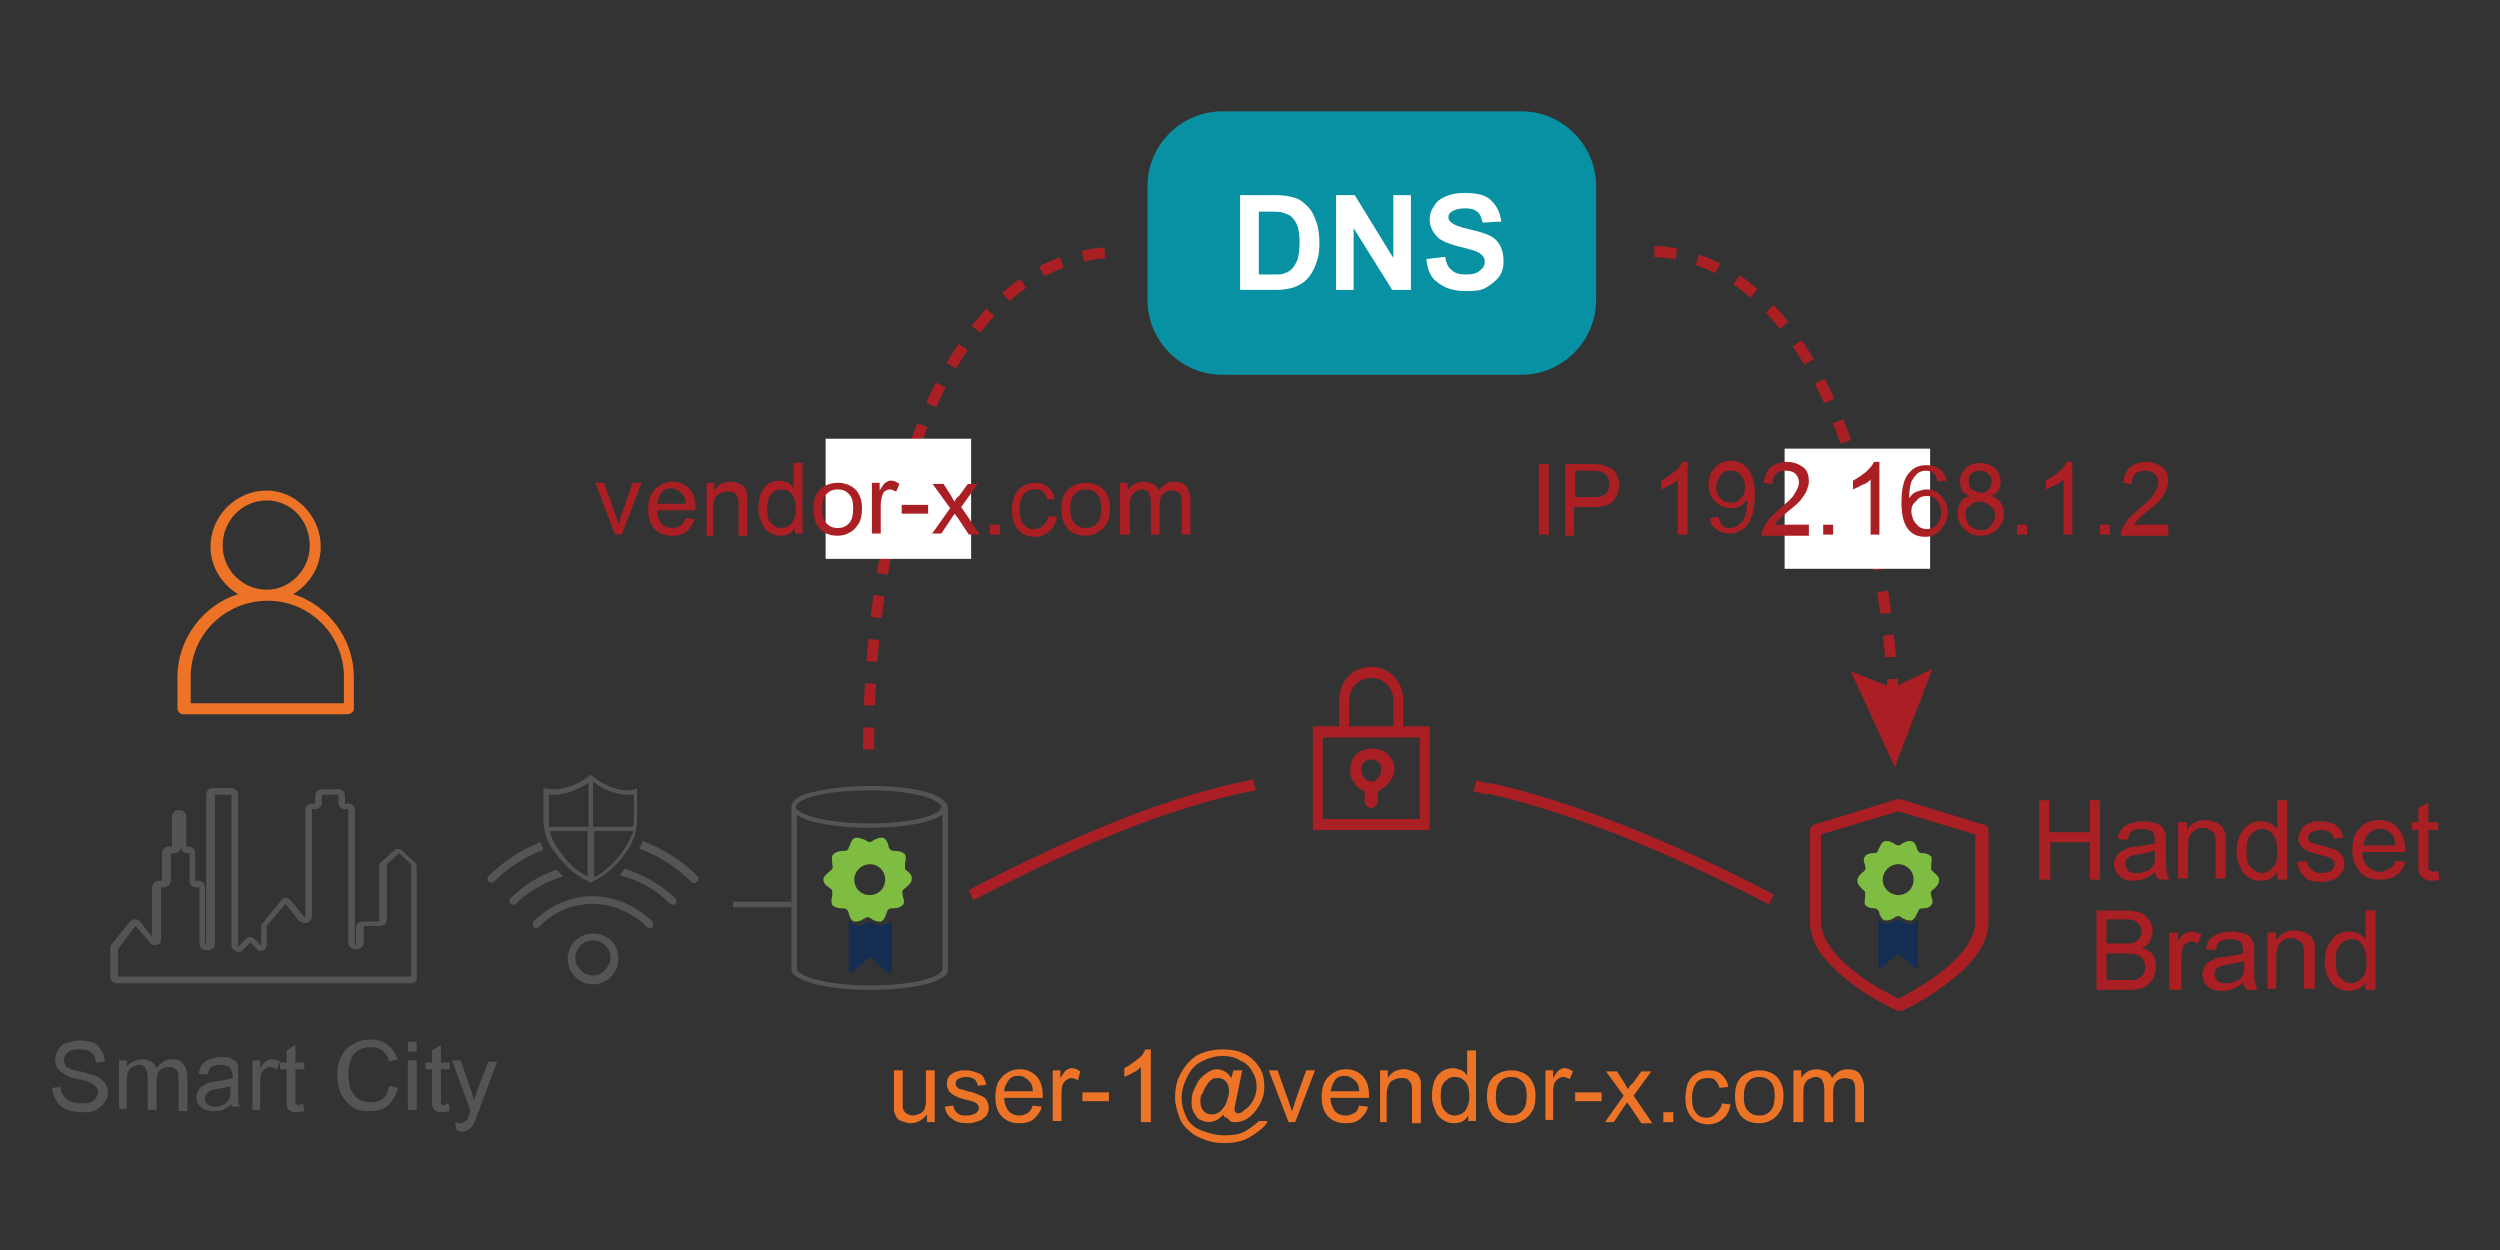
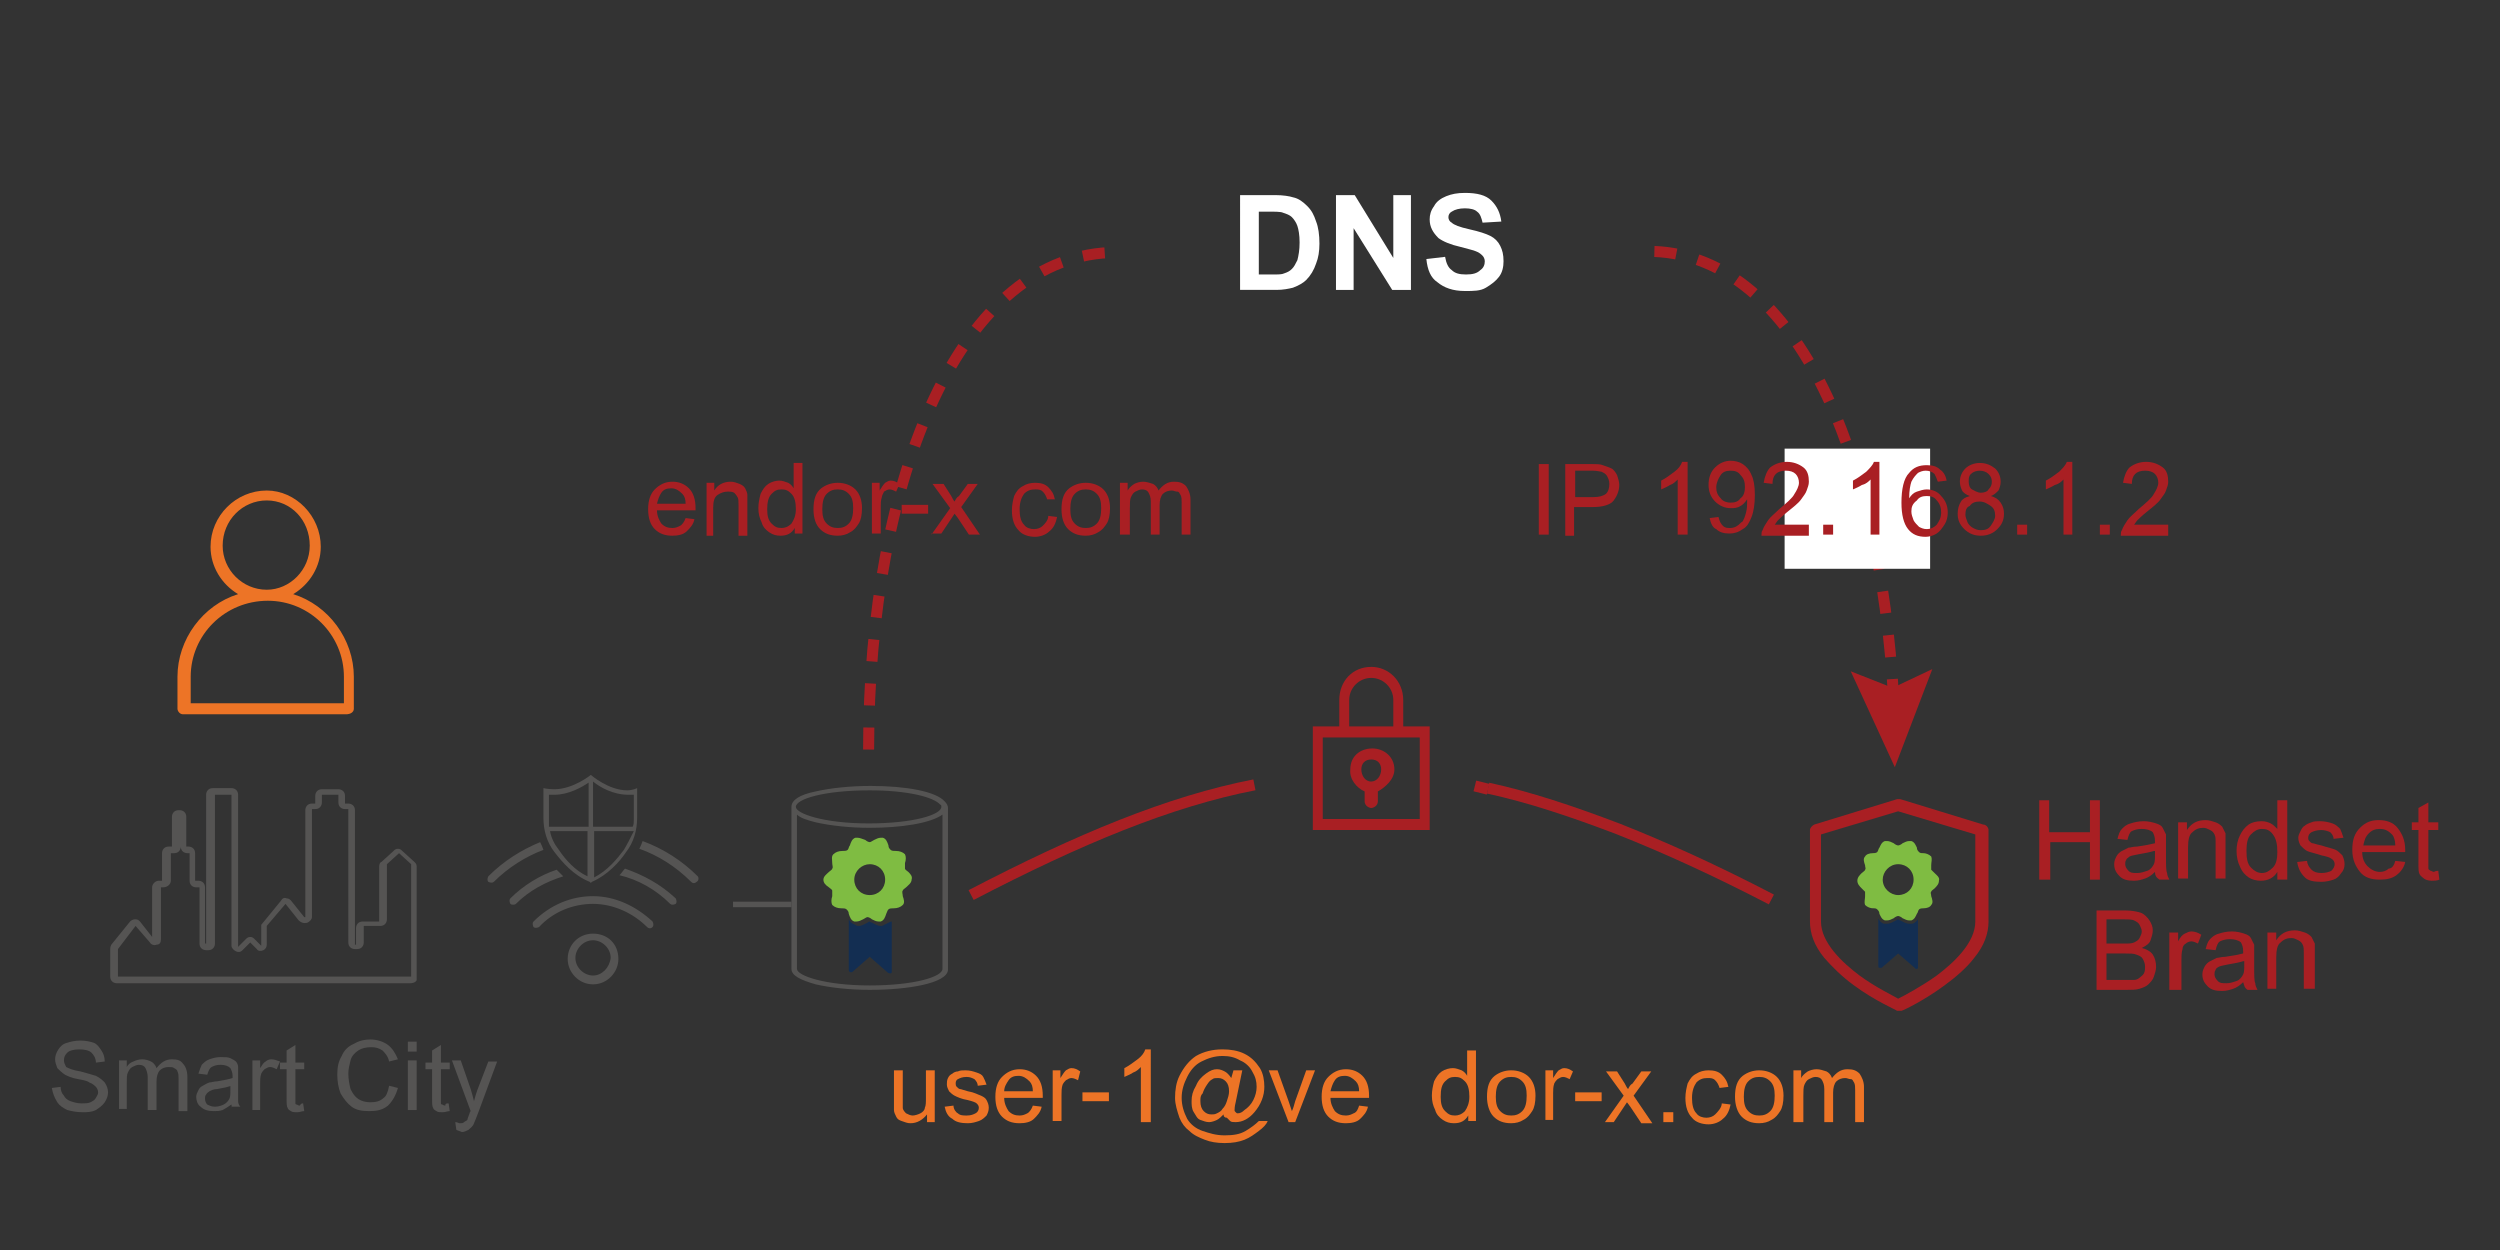
<svg xmlns="http://www.w3.org/2000/svg" version="1.1" id="Layer_1" x="0px" y="0px" viewBox="0 0 226.8 113.4" style="enable-background:new 0 0 226.8 113.4;" xml:space="preserve">
  <rect x="0" y="0" width="226.8" height="113.4" fill="#333333" stroke="none" />
  <style type="text/css">
	.st0{fill:#A91F23;}
	.st1{fill:#7FBC42;}
	.st2{fill:#132E52;}
	.st3{fill:#555453;}
	.st4{fill:none;stroke:#A91F23;stroke-miterlimit:10;}
	.st5{enable-background:new    ;}
	.st6{fill:#ED7426;}
	.st7{fill:#0791A3;}
	.st8{fill:#FFFFFF;}
	.st9{fill:none;stroke:#A91F23;stroke-miterlimit:10;stroke-dasharray:2,2;}
	.st10{fill-rule:evenodd;clip-rule:evenodd;fill:#A91F23;}
	.st11{fill-rule:evenodd;clip-rule:evenodd;fill:#ED7426;}
	.st12{fill-rule:evenodd;clip-rule:evenodd;fill:#555453;}
</style>
  <g>
    <g>
      <g>
        <g>
          <g>
            <path class="st0" d="M179.2,83.6c0,1.9-1.9,3.7-3.5,4.9c-1.4,1-2.9,1.8-3.5,2.1c-0.5-0.3-2-1-3.5-2.1c-1.6-1.2-3.5-3-3.5-4.9       v-7.9l7-2.1l7,2.1L179.2,83.6L179.2,83.6z M179.9,74.8l-7.5-2.3c-0.1,0-0.2,0-0.3,0l-7.5,2.3c-0.2,0.1-0.4,0.3-0.4,0.5v8.3       c0,1.1,0.4,2.2,1.3,3.3c0.7,0.8,1.6,1.7,2.7,2.5c1.9,1.4,3.8,2.2,3.9,2.3c0.1,0,0.1,0,0.2,0c0.1,0,0.2,0,0.2,0       c0.1,0,2-0.9,3.9-2.3c1.1-0.8,2.1-1.7,2.7-2.5c0.9-1.1,1.3-2.2,1.3-3.3v-8.3C180.4,75.1,180.2,74.8,179.9,74.8z" />
          </g>
        </g>
      </g>
    </g>
    <g>
      <g>
        <g>
          <g>
            <path class="st1" d="M175.5,79.2c-0.1-0.1-0.2-0.2-0.3-0.3c0-0.1,0-0.3,0-0.4c0-0.3,0.1-0.5,0-0.8c-0.2-0.2-0.5-0.3-0.7-0.3       c-0.2,0-0.3,0-0.4-0.1c-0.1-0.1-0.2-0.2-0.2-0.4c-0.1-0.2-0.2-0.5-0.5-0.6c0,0-0.1,0-0.2,0c-0.2,0-0.4,0.1-0.6,0.2       c-0.1,0.1-0.3,0.2-0.4,0.2s-0.3-0.1-0.4-0.2c-0.2-0.1-0.4-0.2-0.6-0.2c0,0-0.1,0-0.2,0c-0.3,0.1-0.4,0.4-0.5,0.6       c-0.1,0.1-0.1,0.3-0.2,0.4c-0.1,0.1-0.3,0.1-0.4,0.1c-0.3,0-0.6,0.1-0.7,0.3c-0.2,0.2-0.1,0.5,0,0.8c0,0.2,0.1,0.3,0,0.4       c0,0.1-0.2,0.2-0.3,0.3c-0.2,0.2-0.4,0.4-0.4,0.7s0.2,0.5,0.4,0.7c0.1,0.1,0.2,0.2,0.3,0.3c0,0.1,0,0.3,0,0.4       c0,0.3-0.1,0.5,0,0.8c0.2,0.2,0.5,0.3,0.7,0.3c0.2,0,0.3,0,0.4,0.1c0.1,0.1,0.2,0.2,0.2,0.4c0.1,0.2,0.2,0.5,0.5,0.6       c0,0,0.1,0,0.2,0c0.2,0,0.4-0.1,0.6-0.2c0.1-0.1,0.3-0.2,0.4-0.2c0.1,0,0.3,0.1,0.4,0.2c0.2,0.1,0.4,0.2,0.6,0.2       c0,0,0.1,0,0.2,0c0.3-0.1,0.4-0.4,0.5-0.6c0.1-0.1,0.1-0.3,0.2-0.4c0.1-0.1,0.3-0.1,0.4-0.1c0.3,0,0.6-0.1,0.7-0.3       c0.2-0.2,0.1-0.5,0-0.8c0-0.2-0.1-0.3,0-0.4c0-0.1,0.2-0.2,0.3-0.3c0.2-0.2,0.4-0.4,0.4-0.7C176,79.6,175.7,79.4,175.5,79.2z        M172.2,81.2c-0.7,0-1.4-0.6-1.4-1.4c0-0.7,0.6-1.4,1.4-1.4s1.4,0.6,1.4,1.4C173.6,80.6,173,81.2,172.2,81.2z" />
          </g>
          <g>
            <path class="st2" d="M173.5,83.8c-0.1,0-0.2,0-0.3,0c-0.3,0-0.6-0.2-0.8-0.3c-0.1,0-0.2-0.1-0.2-0.1c-0.1,0-0.1,0.1-0.2,0.1       c-0.2,0.1-0.5,0.3-0.8,0.3c-0.1,0-0.2,0-0.3,0c-0.3-0.1-0.4-0.3-0.5-0.5v4.3c0,0.1,0,0.2,0.1,0.2c0.1,0,0.2,0,0.2,0l1.5-1.3       l1.5,1.3c0,0,0.1,0.1,0.1,0.1c0,0,0.1,0,0.1,0c0.1,0,0.1-0.1,0.1-0.2v-4.3C173.9,83.5,173.8,83.7,173.5,83.8z" />
          </g>
        </g>
      </g>
    </g>
  </g>
  <g>
    <g>
      <path class="st3" d="M78.9,89.8c-1.8,0-3.6-0.2-4.9-0.5c-1.4-0.4-2.2-0.8-2.2-1.4V73.2c0-0.6,0.7-1.1,2.2-1.4    c1.3-0.3,3.1-0.5,5-0.5c3.2,0,5.9,0.5,6.7,1.4c0.2,0.2,0.3,0.4,0.3,0.6v14.7C85.9,89.2,82.4,89.8,78.9,89.8z M72.3,73.9v14    c0,0.6,2.5,1.5,6.6,1.5c4.1,0,6.6-0.8,6.6-1.5v-14c-1.1,0.8-3.8,1.2-6.6,1.2c-1.8,0-3.6-0.2-4.9-0.5    C73.2,74.4,72.6,74.2,72.3,73.9z M78.9,71.7C78.9,71.7,78.9,71.7,78.9,71.7c-4.2,0-6.7,0.8-6.7,1.5c0,0.6,2.5,1.5,6.6,1.5    c4.1,0,6.6-0.8,6.6-1.5c0-0.1,0-0.2-0.1-0.2C84.7,72.3,82.3,71.7,78.9,71.7z" />
    </g>
    <g>
      <g>
        <g>
          <g>
            <path class="st1" d="M82.4,79.1c-0.1-0.1-0.3-0.2-0.3-0.3c0-0.1,0-0.3,0-0.5c0.1-0.3,0.1-0.6,0-0.8c-0.2-0.2-0.5-0.3-0.8-0.3       c-0.2,0-0.4,0-0.5-0.1c-0.1-0.1-0.2-0.2-0.2-0.4c-0.1-0.3-0.2-0.6-0.5-0.7c-0.1,0-0.1,0-0.2,0c-0.2,0-0.4,0.1-0.6,0.2       c-0.2,0.1-0.3,0.2-0.4,0.2s-0.3-0.1-0.4-0.2C78.2,76.1,78,76,77.8,76c-0.1,0-0.1,0-0.2,0c-0.3,0.1-0.4,0.4-0.5,0.7       C77,76.8,77,77,76.9,77.1c-0.1,0.1-0.3,0.1-0.5,0.1c-0.3,0-0.6,0.1-0.8,0.3c-0.2,0.2-0.1,0.5-0.1,0.8c0,0.2,0.1,0.4,0,0.5       c0,0.1-0.2,0.2-0.3,0.3c-0.2,0.2-0.5,0.4-0.5,0.7c0,0.3,0.2,0.5,0.5,0.7c0.1,0.1,0.3,0.2,0.3,0.3c0,0.1,0,0.3,0,0.5       c-0.1,0.3-0.1,0.6,0,0.8c0.2,0.2,0.5,0.3,0.8,0.3c0.2,0,0.4,0,0.5,0.1c0.1,0.1,0.2,0.2,0.2,0.4c0.1,0.3,0.2,0.6,0.5,0.7       c0.1,0,0.1,0,0.2,0c0.2,0,0.4-0.1,0.6-0.2c0.2-0.1,0.3-0.2,0.4-0.2s0.3,0.1,0.4,0.2c0.2,0.1,0.4,0.2,0.6,0.2c0.1,0,0.1,0,0.2,0       c0.3-0.1,0.4-0.4,0.5-0.7c0.1-0.2,0.1-0.3,0.2-0.4s0.3-0.1,0.5-0.1c0.3,0,0.6-0.1,0.8-0.3c0.2-0.2,0.1-0.5,0-0.8       c0-0.2-0.1-0.4,0-0.5c0-0.1,0.2-0.2,0.3-0.3c0.2-0.2,0.5-0.4,0.5-0.7C82.8,79.5,82.6,79.3,82.4,79.1z M78.9,81.2       c-0.8,0-1.4-0.6-1.4-1.4s0.7-1.4,1.4-1.4c0.8,0,1.4,0.6,1.4,1.4S79.7,81.2,78.9,81.2z" />
          </g>
          <g>
            <path class="st2" d="M80.2,83.9C80.1,84,80,84,79.9,84c-0.3,0-0.6-0.2-0.8-0.3c-0.1,0-0.2-0.1-0.2-0.1c-0.1,0-0.2,0.1-0.2,0.1       c-0.2,0.1-0.5,0.3-0.8,0.3c-0.1,0-0.2,0-0.3-0.1c-0.3-0.1-0.5-0.3-0.6-0.5V88c0,0.1,0.1,0.2,0.1,0.2c0.1,0,0.2,0,0.2,0l1.6-1.4       l1.6,1.4c0,0,0.1,0.1,0.2,0.1c0,0,0.1,0,0.1,0c0.1,0,0.1-0.1,0.1-0.2v-4.5C80.7,83.6,80.5,83.8,80.2,83.9z" />
          </g>
        </g>
      </g>
    </g>
  </g>
  <path class="st4" d="M135,71.5c3.7,0.8,7.6,2.1,11.8,3.7c4.3,1.7,8.9,3.8,13.9,6.4" />
  <path class="st4" d="M133.8,71.3c0.4,0.1,0.8,0.2,1.2,0.3" />
  <path class="st4" d="M113.8,71.2" />
  <path class="st4" d="M88.1,81.2c9.8-5.1,18-8.5,25.7-10" />
  <g class="st5">
    <path class="st6" d="M84.1,101.8v-0.7c-0.4,0.5-0.9,0.8-1.5,0.8c-0.3,0-0.5-0.1-0.8-0.2s-0.4-0.2-0.5-0.4c-0.1-0.2-0.2-0.4-0.2-0.6   c0-0.2,0-0.4,0-0.7v-2.9h0.8v2.6c0,0.4,0,0.7,0,0.8c0,0.2,0.2,0.4,0.3,0.5c0.2,0.1,0.4,0.2,0.6,0.2s0.5-0.1,0.7-0.2   c0.2-0.1,0.4-0.3,0.4-0.5c0.1-0.2,0.1-0.5,0.1-0.9v-2.5h0.8v4.7H84.1z" />
    <path class="st6" d="M85.7,100.4l0.8-0.1c0,0.3,0.2,0.6,0.4,0.7c0.2,0.2,0.5,0.2,0.8,0.2c0.4,0,0.6-0.1,0.8-0.2   c0.2-0.1,0.3-0.3,0.3-0.5c0-0.2-0.1-0.3-0.2-0.4c-0.1-0.1-0.4-0.2-0.8-0.3c-0.6-0.1-1-0.3-1.2-0.4c-0.2-0.1-0.4-0.3-0.5-0.4   c-0.1-0.2-0.2-0.4-0.2-0.6c0-0.2,0-0.4,0.1-0.6c0.1-0.2,0.2-0.3,0.4-0.4c0.1-0.1,0.3-0.2,0.5-0.2c0.2-0.1,0.4-0.1,0.7-0.1   c0.4,0,0.7,0.1,1,0.2c0.3,0.1,0.5,0.2,0.6,0.4c0.1,0.2,0.2,0.4,0.3,0.7l-0.8,0.1c0-0.2-0.1-0.4-0.3-0.6c-0.2-0.1-0.4-0.2-0.7-0.2   c-0.4,0-0.6,0.1-0.8,0.2s-0.2,0.3-0.2,0.4c0,0.1,0,0.2,0.1,0.3c0.1,0.1,0.2,0.2,0.3,0.2c0.1,0,0.3,0.1,0.7,0.2   c0.6,0.1,0.9,0.3,1.2,0.4c0.2,0.1,0.4,0.2,0.5,0.4s0.2,0.4,0.2,0.7c0,0.3-0.1,0.5-0.2,0.7c-0.2,0.2-0.4,0.4-0.7,0.5   c-0.3,0.1-0.6,0.2-1,0.2c-0.6,0-1.1-0.1-1.4-0.4C86,101.3,85.8,100.9,85.7,100.4z" />
    <path class="st6" d="M93.7,100.3l0.8,0.1c-0.1,0.5-0.4,0.8-0.7,1.1s-0.8,0.4-1.3,0.4c-0.7,0-1.2-0.2-1.6-0.6   c-0.4-0.4-0.6-1-0.6-1.8c0-0.8,0.2-1.4,0.6-1.8s0.9-0.7,1.6-0.7c0.6,0,1.1,0.2,1.5,0.6s0.6,1,0.6,1.8c0,0,0,0.1,0,0.2h-3.5   c0,0.5,0.2,0.9,0.4,1.2c0.3,0.3,0.6,0.4,1,0.4c0.3,0,0.5-0.1,0.7-0.2S93.6,100.6,93.7,100.3z M91.1,99h2.6c0-0.4-0.1-0.7-0.3-0.9   c-0.3-0.3-0.6-0.5-1-0.5c-0.4,0-0.7,0.1-0.9,0.4C91.3,98.3,91.1,98.6,91.1,99z" />
    <path class="st6" d="M95.5,101.8v-4.7h0.7v0.7c0.2-0.3,0.3-0.5,0.5-0.7c0.2-0.1,0.3-0.2,0.5-0.2c0.3,0,0.5,0.1,0.8,0.3L97.8,98   c-0.2-0.1-0.4-0.2-0.6-0.2c-0.2,0-0.3,0.1-0.5,0.2c-0.1,0.1-0.2,0.2-0.3,0.4c-0.1,0.3-0.1,0.6-0.1,0.9v2.4H95.5z" />
    <path class="st6" d="M98.2,99.9v-0.8h2.4v0.8H98.2z" />
    <path class="st6" d="M104.3,101.8h-0.8v-5c-0.2,0.2-0.4,0.4-0.7,0.5c-0.3,0.2-0.6,0.3-0.8,0.4v-0.8c0.4-0.2,0.8-0.5,1.2-0.8   s0.6-0.6,0.7-0.9h0.5V101.8z" />
    <path class="st6" d="M111,101.1c-0.2,0.2-0.4,0.4-0.6,0.5c-0.2,0.1-0.5,0.2-0.7,0.2c-0.3,0-0.5-0.1-0.8-0.2s-0.4-0.4-0.6-0.7   c-0.2-0.3-0.2-0.7-0.2-1c0-0.5,0.1-0.9,0.4-1.4c0.2-0.5,0.5-0.8,0.9-1.1s0.7-0.4,1-0.4c0.3,0,0.5,0.1,0.7,0.2   c0.2,0.1,0.4,0.3,0.6,0.6l0.2-0.7h0.8l-0.6,2.9c-0.1,0.4-0.1,0.6-0.1,0.7c0,0.1,0,0.1,0.1,0.2c0.1,0.1,0.1,0.1,0.2,0.1   c0.2,0,0.4-0.1,0.6-0.3c0.3-0.2,0.6-0.5,0.8-0.9c0.2-0.4,0.3-0.8,0.3-1.2c0-0.5-0.1-0.9-0.4-1.4c-0.2-0.4-0.6-0.8-1.1-1   c-0.5-0.3-1-0.4-1.6-0.4c-0.7,0-1.3,0.2-1.9,0.5c-0.6,0.3-1,0.8-1.3,1.4c-0.3,0.6-0.5,1.2-0.5,1.9c0,0.7,0.2,1.3,0.5,1.9   c0.3,0.5,0.8,0.9,1.4,1.1c0.6,0.2,1.2,0.4,2,0.4c0.8,0,1.4-0.1,1.9-0.4c0.5-0.3,0.9-0.6,1.2-0.9h0.8c-0.1,0.3-0.4,0.6-0.8,0.9   c-0.4,0.3-0.8,0.6-1.3,0.8c-0.5,0.2-1.1,0.3-1.8,0.3c-0.7,0-1.3-0.1-1.8-0.3c-0.5-0.2-1-0.4-1.4-0.8c-0.4-0.3-0.7-0.7-0.9-1.2   c-0.2-0.6-0.4-1.2-0.4-1.8c0-0.7,0.1-1.4,0.4-2c0.4-0.8,0.9-1.4,1.5-1.8c0.7-0.4,1.5-0.6,2.4-0.6c0.7,0,1.4,0.1,2,0.4   c0.6,0.3,1,0.7,1.4,1.3c0.3,0.5,0.4,1.1,0.4,1.7c0,0.8-0.3,1.6-0.9,2.3c-0.5,0.6-1.1,0.9-1.7,0.9c-0.2,0-0.4,0-0.5-0.1   c-0.1-0.1-0.2-0.2-0.3-0.3C111.1,101.4,111,101.3,111,101.1z M108.9,99.9c0,0.4,0.1,0.7,0.3,0.9s0.4,0.3,0.7,0.3   c0.2,0,0.3,0,0.5-0.1c0.2-0.1,0.4-0.2,0.5-0.4c0.2-0.2,0.3-0.4,0.4-0.7c0.1-0.3,0.2-0.6,0.2-0.9c0-0.4-0.1-0.7-0.3-0.9   c-0.2-0.2-0.4-0.3-0.7-0.3c-0.2,0-0.4,0-0.5,0.1c-0.2,0.1-0.3,0.2-0.5,0.5s-0.3,0.5-0.4,0.8C108.9,99.4,108.9,99.6,108.9,99.9z" />
    <path class="st6" d="M116.9,101.8l-1.8-4.7h0.8l1,2.8c0.1,0.3,0.2,0.6,0.3,0.9c0.1-0.2,0.2-0.5,0.3-0.9l1-2.8h0.8l-1.8,4.7H116.9z" />
    <path class="st6" d="M123.3,100.3l0.8,0.1c-0.1,0.5-0.4,0.8-0.7,1.1s-0.8,0.4-1.3,0.4c-0.7,0-1.2-0.2-1.6-0.6   c-0.4-0.4-0.6-1-0.6-1.8c0-0.8,0.2-1.4,0.6-1.8s0.9-0.7,1.6-0.7c0.6,0,1.1,0.2,1.5,0.6c0.4,0.4,0.6,1,0.6,1.8c0,0,0,0.1,0,0.2h-3.5   c0,0.5,0.2,0.9,0.4,1.2c0.3,0.3,0.6,0.4,1,0.4c0.3,0,0.5-0.1,0.7-0.2C123.1,100.9,123.2,100.6,123.3,100.3z M120.7,99h2.6   c0-0.4-0.1-0.7-0.3-0.9c-0.3-0.3-0.6-0.5-1-0.5c-0.4,0-0.7,0.1-0.9,0.4C120.9,98.3,120.8,98.6,120.7,99z" />
-     <path class="st6" d="M125.2,101.8v-4.7h0.7v0.7c0.3-0.5,0.8-0.8,1.5-0.8c0.3,0,0.5,0.1,0.8,0.2c0.2,0.1,0.4,0.2,0.5,0.4   s0.2,0.4,0.2,0.6c0,0.1,0,0.4,0,0.8v2.9h-0.8V99c0-0.3,0-0.6-0.1-0.7c-0.1-0.2-0.2-0.3-0.3-0.4c-0.2-0.1-0.3-0.1-0.6-0.1   c-0.3,0-0.6,0.1-0.9,0.3c-0.2,0.2-0.4,0.6-0.4,1.2v2.5H125.2z" />
    <path class="st6" d="M133.2,101.8v-0.6c-0.3,0.5-0.7,0.7-1.3,0.7c-0.4,0-0.7-0.1-1-0.3c-0.3-0.2-0.6-0.5-0.7-0.9   c-0.2-0.4-0.3-0.8-0.3-1.3c0-0.5,0.1-0.9,0.2-1.3c0.2-0.4,0.4-0.7,0.7-0.9c0.3-0.2,0.7-0.3,1-0.3c0.3,0,0.5,0.1,0.8,0.2   c0.2,0.1,0.4,0.3,0.5,0.5v-2.3h0.8v6.4H133.2z M130.7,99.5c0,0.6,0.1,1,0.4,1.3s0.5,0.4,0.9,0.4c0.3,0,0.6-0.1,0.9-0.4   c0.2-0.3,0.4-0.7,0.4-1.3c0-0.6-0.1-1.1-0.4-1.4s-0.5-0.4-0.9-0.4c-0.4,0-0.6,0.1-0.9,0.4C130.8,98.4,130.7,98.8,130.7,99.5z" />
    <path class="st6" d="M134.9,99.5c0-0.9,0.2-1.5,0.7-1.9c0.4-0.3,0.9-0.5,1.5-0.5c0.6,0,1.2,0.2,1.6,0.6c0.4,0.4,0.6,1,0.6,1.7   c0,0.6-0.1,1.1-0.3,1.4c-0.2,0.3-0.4,0.6-0.8,0.8c-0.3,0.2-0.7,0.3-1.1,0.3c-0.7,0-1.2-0.2-1.6-0.6   C135.1,100.9,134.9,100.2,134.9,99.5z M135.7,99.5c0,0.6,0.1,1,0.4,1.3c0.3,0.3,0.6,0.4,1,0.4c0.4,0,0.7-0.1,1-0.4s0.4-0.8,0.4-1.4   c0-0.6-0.1-1-0.4-1.3c-0.3-0.3-0.6-0.4-1-0.4c-0.4,0-0.7,0.1-1,0.4S135.7,98.9,135.7,99.5z" />
    <path class="st6" d="M140.2,101.8v-4.7h0.7v0.7c0.2-0.3,0.3-0.5,0.5-0.7c0.2-0.1,0.3-0.2,0.5-0.2c0.3,0,0.5,0.1,0.8,0.3l-0.3,0.7   c-0.2-0.1-0.4-0.2-0.6-0.2c-0.2,0-0.3,0.1-0.5,0.2c-0.1,0.1-0.2,0.2-0.3,0.4c-0.1,0.3-0.1,0.6-0.1,0.9v2.4H140.2z" />
    <path class="st6" d="M142.9,99.9v-0.8h2.4v0.8H142.9z" />
    <path class="st6" d="M145.6,101.8l1.7-2.4l-1.6-2.2h1l0.7,1.1c0.1,0.2,0.2,0.4,0.3,0.5c0.1-0.2,0.2-0.4,0.4-0.5l0.8-1.1h0.9   l-1.6,2.2l1.7,2.5h-1l-1-1.5l-0.3-0.4l-1.2,1.8H145.6z" />
    <path class="st6" d="M150.9,101.8v-0.9h0.9v0.9H150.9z" />
    <path class="st6" d="M156.2,100.1l0.8,0.1c-0.1,0.5-0.3,1-0.7,1.3c-0.3,0.3-0.8,0.5-1.3,0.5c-0.6,0-1.2-0.2-1.5-0.6   c-0.4-0.4-0.6-1-0.6-1.8c0-0.5,0.1-0.9,0.2-1.3c0.2-0.4,0.4-0.7,0.8-0.9c0.3-0.2,0.7-0.3,1.1-0.3c0.5,0,0.9,0.1,1.2,0.4   c0.3,0.3,0.5,0.6,0.6,1.1l-0.8,0.1c-0.1-0.3-0.2-0.5-0.4-0.7c-0.2-0.2-0.4-0.2-0.7-0.2c-0.4,0-0.7,0.1-1,0.4   c-0.2,0.3-0.4,0.7-0.4,1.4c0,0.6,0.1,1.1,0.4,1.4c0.2,0.3,0.6,0.4,0.9,0.4c0.3,0,0.6-0.1,0.8-0.3S156.2,100.5,156.2,100.1z" />
    <path class="st6" d="M157.4,99.5c0-0.9,0.2-1.5,0.7-1.9c0.4-0.3,0.9-0.5,1.5-0.5c0.6,0,1.2,0.2,1.6,0.6c0.4,0.4,0.6,1,0.6,1.7   c0,0.6-0.1,1.1-0.3,1.4c-0.2,0.3-0.4,0.6-0.8,0.8c-0.3,0.2-0.7,0.3-1.1,0.3c-0.7,0-1.2-0.2-1.6-0.6   C157.6,100.9,157.4,100.2,157.4,99.5z M158.2,99.5c0,0.6,0.1,1,0.4,1.3c0.3,0.3,0.6,0.4,1,0.4c0.4,0,0.7-0.1,1-0.4s0.4-0.8,0.4-1.4   c0-0.6-0.1-1-0.4-1.3c-0.3-0.3-0.6-0.4-1-0.4c-0.4,0-0.7,0.1-1,0.4S158.2,98.9,158.2,99.5z" />
    <path class="st6" d="M162.7,101.8v-4.7h0.7v0.7c0.1-0.2,0.3-0.4,0.6-0.6c0.2-0.1,0.5-0.2,0.8-0.2c0.3,0,0.6,0.1,0.9,0.2   c0.2,0.1,0.4,0.3,0.5,0.6c0.4-0.5,0.8-0.8,1.4-0.8c0.5,0,0.8,0.1,1.1,0.4c0.2,0.3,0.4,0.7,0.4,1.2v3.2h-0.8v-2.9   c0-0.3,0-0.5-0.1-0.7c-0.1-0.1-0.1-0.3-0.3-0.3s-0.3-0.1-0.5-0.1c-0.3,0-0.6,0.1-0.8,0.3c-0.2,0.2-0.3,0.6-0.3,1v2.7h-0.8v-3   c0-0.4-0.1-0.6-0.2-0.8s-0.3-0.3-0.6-0.3c-0.2,0-0.4,0.1-0.6,0.2c-0.2,0.1-0.3,0.3-0.4,0.5s-0.1,0.6-0.1,1v2.4H162.7z" />
  </g>
  <g>
    <path class="st0" d="M185,79.8v-7.2h0.9v2.9h3.7v-2.9h0.9v7.2h-0.9v-3.4H186v3.4H185z" />
    <path class="st0" d="M195.5,79.1c-0.3,0.3-0.6,0.5-0.9,0.6c-0.3,0.1-0.6,0.2-1,0.2c-0.6,0-1-0.1-1.3-0.4c-0.3-0.3-0.5-0.6-0.5-1.1   c0-0.3,0.1-0.5,0.2-0.7c0.1-0.2,0.3-0.4,0.5-0.5c0.2-0.1,0.4-0.2,0.6-0.3c0.2,0,0.4-0.1,0.8-0.1c0.7-0.1,1.2-0.2,1.6-0.3   c0-0.1,0-0.2,0-0.2c0-0.4-0.1-0.6-0.2-0.8c-0.2-0.2-0.6-0.3-1-0.3c-0.4,0-0.7,0.1-0.9,0.2c-0.2,0.1-0.3,0.4-0.4,0.8l-0.9-0.1   c0.1-0.4,0.2-0.7,0.4-0.9c0.2-0.2,0.4-0.4,0.8-0.5c0.3-0.1,0.7-0.2,1.2-0.2c0.4,0,0.8,0.1,1.1,0.2c0.3,0.1,0.5,0.2,0.6,0.4   c0.1,0.2,0.2,0.4,0.3,0.6c0,0.1,0,0.4,0,0.8v1.2c0,0.8,0,1.3,0.1,1.5c0,0.2,0.1,0.4,0.2,0.6h-0.9C195.6,79.6,195.5,79.4,195.5,79.1   z M195.4,77.2c-0.3,0.1-0.8,0.2-1.4,0.3c-0.4,0.1-0.6,0.1-0.8,0.2c-0.1,0.1-0.3,0.2-0.3,0.3c-0.1,0.1-0.1,0.3-0.1,0.4   c0,0.2,0.1,0.4,0.3,0.6c0.2,0.2,0.4,0.2,0.8,0.2c0.3,0,0.6-0.1,0.9-0.2c0.3-0.1,0.5-0.4,0.6-0.6c0.1-0.2,0.1-0.5,0.1-0.9V77.2z" />
    <path class="st0" d="M197.6,79.8v-5.2h0.8v0.7c0.4-0.6,0.9-0.9,1.7-0.9c0.3,0,0.6,0.1,0.9,0.2c0.3,0.1,0.5,0.3,0.6,0.4   c0.1,0.2,0.2,0.4,0.3,0.6c0,0.2,0,0.4,0,0.9v3.2H201v-3.2c0-0.4,0-0.6-0.1-0.8c-0.1-0.2-0.2-0.3-0.4-0.4c-0.2-0.1-0.4-0.2-0.6-0.2   c-0.4,0-0.7,0.1-1,0.4c-0.3,0.2-0.4,0.7-0.4,1.4v2.8H197.6z" />
    <path class="st0" d="M206.6,79.8v-0.7c-0.3,0.5-0.8,0.8-1.5,0.8c-0.4,0-0.8-0.1-1.1-0.3s-0.6-0.5-0.8-1c-0.2-0.4-0.3-0.9-0.3-1.4   c0-0.5,0.1-1,0.3-1.4c0.2-0.4,0.4-0.7,0.8-1c0.3-0.2,0.7-0.3,1.2-0.3c0.3,0,0.6,0.1,0.8,0.2c0.2,0.1,0.4,0.3,0.6,0.5v-2.6h0.9v7.2   H206.6z M203.8,77.2c0,0.7,0.1,1.2,0.4,1.5c0.3,0.3,0.6,0.5,1,0.5c0.4,0,0.7-0.2,1-0.5c0.3-0.3,0.4-0.8,0.4-1.4   c0-0.7-0.1-1.2-0.4-1.6s-0.6-0.5-1-0.5c-0.4,0-0.7,0.2-1,0.5C203.9,76,203.8,76.5,203.8,77.2z" />
    <path class="st0" d="M208.4,78.2l0.9-0.1c0,0.3,0.2,0.6,0.4,0.8c0.2,0.2,0.5,0.3,0.9,0.3c0.4,0,0.7-0.1,0.9-0.2   c0.2-0.2,0.3-0.4,0.3-0.6c0-0.2-0.1-0.4-0.3-0.5c-0.1-0.1-0.4-0.2-0.9-0.3c-0.6-0.2-1.1-0.3-1.3-0.4c-0.2-0.1-0.4-0.3-0.6-0.5   c-0.1-0.2-0.2-0.4-0.2-0.7c0-0.2,0.1-0.4,0.2-0.6c0.1-0.2,0.2-0.4,0.4-0.5c0.1-0.1,0.3-0.2,0.6-0.3c0.2-0.1,0.5-0.1,0.8-0.1   c0.4,0,0.8,0.1,1.1,0.2s0.5,0.3,0.7,0.5c0.1,0.2,0.2,0.5,0.3,0.8l-0.9,0.1c0-0.3-0.2-0.5-0.3-0.6c-0.2-0.1-0.5-0.2-0.8-0.2   c-0.4,0-0.7,0.1-0.9,0.2c-0.2,0.1-0.3,0.3-0.3,0.5c0,0.1,0,0.2,0.1,0.3c0.1,0.1,0.2,0.2,0.3,0.2c0.1,0,0.3,0.1,0.8,0.2   c0.6,0.2,1.1,0.3,1.3,0.4c0.2,0.1,0.4,0.3,0.6,0.5c0.1,0.2,0.2,0.5,0.2,0.8c0,0.3-0.1,0.6-0.3,0.8c-0.2,0.3-0.4,0.5-0.7,0.6   c-0.3,0.1-0.7,0.2-1.1,0.2c-0.7,0-1.2-0.1-1.5-0.4C208.7,79.2,208.5,78.8,208.4,78.2z" />
    <path class="st0" d="M217.3,78.1l0.9,0.1c-0.1,0.5-0.4,0.9-0.8,1.2c-0.4,0.3-0.9,0.4-1.5,0.4c-0.8,0-1.4-0.2-1.8-0.7   c-0.4-0.5-0.7-1.1-0.7-2c0-0.9,0.2-1.5,0.7-2s1-0.7,1.7-0.7c0.7,0,1.3,0.2,1.7,0.7s0.7,1.1,0.7,2c0,0.1,0,0.1,0,0.2h-3.9   c0,0.6,0.2,1,0.5,1.3c0.3,0.3,0.7,0.5,1.1,0.5c0.3,0,0.6-0.1,0.8-0.3C217,78.8,217.2,78.5,217.3,78.1z M214.4,76.7h2.9   c0-0.4-0.1-0.8-0.3-1c-0.3-0.3-0.6-0.5-1.1-0.5c-0.4,0-0.7,0.1-1,0.4C214.6,75.9,214.5,76.2,214.4,76.7z" />
    <path class="st0" d="M221.2,79l0.1,0.8c-0.2,0.1-0.5,0.1-0.7,0.1c-0.3,0-0.6-0.1-0.7-0.2s-0.3-0.2-0.4-0.4c-0.1-0.2-0.1-0.5-0.1-1   v-3h-0.6v-0.7h0.6v-1.3l0.9-0.5v1.8h0.9v0.7h-0.9v3c0,0.3,0,0.4,0,0.5c0,0.1,0.1,0.1,0.2,0.2c0.1,0,0.2,0.1,0.3,0.1   C221,79,221.1,79,221.2,79z" />
    <path class="st0" d="M190.2,89.8v-7.2h2.7c0.5,0,1,0.1,1.3,0.2c0.3,0.1,0.6,0.4,0.8,0.7c0.2,0.3,0.3,0.6,0.3,0.9   c0,0.3-0.1,0.6-0.2,0.9s-0.4,0.5-0.8,0.7c0.4,0.1,0.8,0.3,1,0.6c0.2,0.3,0.3,0.7,0.3,1.1c0,0.3-0.1,0.6-0.2,0.9   c-0.1,0.3-0.3,0.5-0.5,0.7c-0.2,0.2-0.5,0.3-0.8,0.4c-0.3,0.1-0.7,0.1-1.2,0.1H190.2z M191.2,85.6h1.5c0.4,0,0.7,0,0.9-0.1   c0.2-0.1,0.4-0.2,0.5-0.4s0.2-0.4,0.2-0.6c0-0.2-0.1-0.4-0.2-0.6c-0.1-0.2-0.3-0.3-0.5-0.4c-0.2-0.1-0.6-0.1-1.1-0.1h-1.4V85.6z    M191.2,88.9h1.8c0.3,0,0.5,0,0.6,0c0.2,0,0.4-0.1,0.5-0.2s0.3-0.2,0.4-0.4c0.1-0.2,0.1-0.4,0.1-0.6c0-0.3-0.1-0.5-0.2-0.7   c-0.1-0.2-0.3-0.3-0.6-0.4c-0.2-0.1-0.6-0.1-1-0.1h-1.7V88.9z" />
    <path class="st0" d="M196.8,89.8v-5.2h0.8v0.8c0.2-0.4,0.4-0.6,0.6-0.7s0.4-0.2,0.6-0.2c0.3,0,0.6,0.1,0.9,0.3l-0.3,0.8   c-0.2-0.1-0.4-0.2-0.6-0.2c-0.2,0-0.4,0.1-0.5,0.2c-0.2,0.1-0.3,0.3-0.3,0.5c-0.1,0.3-0.1,0.7-0.1,1v2.7H196.8z" />
    <path class="st0" d="M203.5,89.1c-0.3,0.3-0.6,0.5-0.9,0.6c-0.3,0.1-0.6,0.2-1,0.2c-0.6,0-1-0.1-1.3-0.4c-0.3-0.3-0.5-0.6-0.5-1.1   c0-0.3,0.1-0.5,0.2-0.7c0.1-0.2,0.3-0.4,0.5-0.5c0.2-0.1,0.4-0.2,0.6-0.3c0.2,0,0.4-0.1,0.8-0.1c0.7-0.1,1.2-0.2,1.6-0.3   c0-0.1,0-0.2,0-0.2c0-0.4-0.1-0.6-0.2-0.8c-0.2-0.2-0.6-0.3-1-0.3c-0.4,0-0.7,0.1-0.9,0.2c-0.2,0.1-0.3,0.4-0.4,0.8l-0.9-0.1   c0.1-0.4,0.2-0.7,0.4-0.9c0.2-0.2,0.4-0.4,0.8-0.5c0.3-0.1,0.7-0.2,1.2-0.2c0.4,0,0.8,0.1,1.1,0.2c0.3,0.1,0.5,0.2,0.6,0.4   c0.1,0.2,0.2,0.4,0.3,0.6c0,0.1,0,0.4,0,0.8v1.2c0,0.8,0,1.3,0.1,1.5c0,0.2,0.1,0.4,0.2,0.6h-0.9C203.6,89.6,203.6,89.4,203.5,89.1   z M203.5,87.2c-0.3,0.1-0.8,0.2-1.4,0.3c-0.4,0.1-0.6,0.1-0.8,0.2c-0.2,0.1-0.3,0.2-0.3,0.3c-0.1,0.1-0.1,0.3-0.1,0.4   c0,0.2,0.1,0.4,0.3,0.6c0.2,0.2,0.4,0.2,0.8,0.2c0.3,0,0.6-0.1,0.9-0.2c0.3-0.1,0.5-0.4,0.6-0.6c0.1-0.2,0.1-0.5,0.1-0.9V87.2z" />
    <path class="st0" d="M205.7,89.8v-5.2h0.8v0.7c0.4-0.6,0.9-0.9,1.7-0.9c0.3,0,0.6,0.1,0.9,0.2c0.3,0.1,0.5,0.3,0.6,0.4   c0.1,0.2,0.2,0.4,0.3,0.6c0,0.2,0,0.4,0,0.9v3.2H209v-3.2c0-0.4,0-0.6-0.1-0.8c-0.1-0.2-0.2-0.3-0.4-0.4c-0.2-0.1-0.4-0.2-0.6-0.2   c-0.4,0-0.7,0.1-1,0.4c-0.3,0.2-0.4,0.7-0.4,1.4v2.8H205.7z" />
-     <path class="st0" d="M214.6,89.8v-0.7c-0.3,0.5-0.8,0.8-1.5,0.8c-0.4,0-0.8-0.1-1.1-0.3s-0.6-0.5-0.8-1c-0.2-0.4-0.3-0.9-0.3-1.4   c0-0.5,0.1-1,0.3-1.4c0.2-0.4,0.4-0.7,0.8-1c0.3-0.2,0.7-0.3,1.2-0.3c0.3,0,0.6,0.1,0.8,0.2c0.2,0.1,0.4,0.3,0.6,0.5v-2.6h0.9v7.2   H214.6z M211.9,87.2c0,0.7,0.1,1.2,0.4,1.5c0.3,0.3,0.6,0.5,1,0.5c0.4,0,0.7-0.2,1-0.5c0.3-0.3,0.4-0.8,0.4-1.4   c0-0.7-0.1-1.2-0.4-1.6s-0.6-0.5-1-0.5c-0.4,0-0.7,0.2-1,0.5C212,86,211.9,86.5,211.9,87.2z" />
  </g>
  <g>
-     <path class="st7" d="M138,34h-27.1c-3.8,0-6.8-3.1-6.8-6.8V16.9c0-3.8,3.1-6.8,6.8-6.8H138c3.8,0,6.8,3.1,6.8,6.8v10.3   C144.8,30.9,141.8,34,138,34z" />
    <g>
      <path class="st8" d="M112.5,17.7h3.2c0.7,0,1.3,0.1,1.6,0.2c0.5,0.1,0.9,0.4,1.3,0.8c0.4,0.4,0.6,0.8,0.8,1.4    c0.2,0.5,0.3,1.2,0.3,2c0,0.7-0.1,1.3-0.3,1.8c-0.2,0.6-0.5,1.1-0.9,1.5c-0.3,0.3-0.7,0.5-1.2,0.7c-0.4,0.1-0.9,0.2-1.5,0.2h-3.3    V17.7z M114.2,19.2v5.7h1.3c0.5,0,0.8,0,1-0.1c0.3-0.1,0.5-0.2,0.7-0.4c0.2-0.2,0.3-0.4,0.5-0.8c0.1-0.4,0.2-0.9,0.2-1.6    s-0.1-1.2-0.2-1.5s-0.3-0.6-0.5-0.8c-0.2-0.2-0.5-0.3-0.8-0.4c-0.2-0.1-0.7-0.1-1.4-0.1H114.2z" />
      <path class="st8" d="M121.2,26.3v-8.6h1.7l3.5,5.7v-5.7h1.6v8.6h-1.7l-3.5-5.6v5.6H121.2z" />
      <path class="st8" d="M129.4,23.5l1.7-0.2c0.1,0.6,0.3,1,0.6,1.2c0.3,0.3,0.7,0.4,1.3,0.4c0.6,0,1-0.1,1.3-0.4    c0.3-0.2,0.4-0.5,0.4-0.8c0-0.2-0.1-0.4-0.2-0.5c-0.1-0.1-0.3-0.3-0.6-0.4c-0.2-0.1-0.7-0.2-1.4-0.4c-0.9-0.2-1.6-0.5-2-0.8    c-0.5-0.5-0.8-1-0.8-1.7c0-0.4,0.1-0.8,0.4-1.2c0.2-0.4,0.6-0.7,1.1-0.9c0.5-0.2,1-0.3,1.7-0.3c1.1,0,1.9,0.2,2.4,0.7    c0.5,0.5,0.8,1.1,0.9,1.9l-1.7,0.1c-0.1-0.4-0.2-0.8-0.5-1c-0.2-0.2-0.6-0.3-1.1-0.3c-0.5,0-0.9,0.1-1.2,0.3    c-0.2,0.1-0.3,0.3-0.3,0.5c0,0.2,0.1,0.4,0.3,0.5c0.2,0.2,0.7,0.4,1.6,0.6s1.5,0.4,1.9,0.6c0.4,0.2,0.7,0.5,0.9,0.9    c0.2,0.4,0.3,0.8,0.3,1.4c0,0.5-0.1,1-0.4,1.4c-0.3,0.4-0.7,0.7-1.2,1s-1.1,0.3-1.9,0.3c-1.1,0-1.9-0.3-2.5-0.8    C129.8,25.2,129.5,24.5,129.4,23.5z" />
    </g>
  </g>
  <path class="st9" d="M78.8,68c0-24.9,8.4-45.1,22.5-45.1" />
  <g>
    <g>
      <path class="st9" d="M171.8,63.6c-1.2-23-9.3-40.8-22.3-40.8" />
      <g>
        <polygon class="st0" points="175.3,60.7 171.7,62.4 167.9,60.9 171.9,69.6    " />
      </g>
    </g>
  </g>
-   <rect x="74.9" y="39.8" class="st8" width="13.2" height="10.9" />
  <g>
-     <path class="st0" d="M55.8,48.5l-1.8-4.7h0.8l1,2.8c0.1,0.3,0.2,0.6,0.3,0.9c0.1-0.2,0.2-0.5,0.3-0.9l1-2.8h0.8l-1.8,4.7H55.8z" />
    <path class="st0" d="M62.2,47l0.8,0.1c-0.1,0.5-0.4,0.8-0.7,1.1s-0.8,0.4-1.3,0.4c-0.7,0-1.2-0.2-1.6-0.6c-0.4-0.4-0.6-1-0.6-1.8   c0-0.8,0.2-1.4,0.6-1.8s0.9-0.7,1.6-0.7c0.6,0,1.1,0.2,1.5,0.6s0.6,1,0.6,1.8c0,0,0,0.1,0,0.2h-3.5c0,0.5,0.2,0.9,0.4,1.2   c0.3,0.3,0.6,0.4,1,0.4c0.3,0,0.5-0.1,0.7-0.2S62.1,47.3,62.2,47z M59.6,45.7h2.6c0-0.4-0.1-0.7-0.3-0.9c-0.3-0.3-0.6-0.5-1-0.5   c-0.4,0-0.7,0.1-0.9,0.4C59.8,45,59.7,45.3,59.6,45.7z" />
    <path class="st0" d="M64.1,48.5v-4.7h0.7v0.7c0.3-0.5,0.8-0.8,1.5-0.8c0.3,0,0.5,0.1,0.8,0.2c0.2,0.1,0.4,0.2,0.5,0.4   s0.2,0.4,0.2,0.6c0,0.1,0,0.4,0,0.8v2.9h-0.8v-2.8c0-0.3,0-0.6-0.1-0.7c-0.1-0.2-0.2-0.3-0.3-0.4c-0.2-0.1-0.3-0.1-0.6-0.1   c-0.3,0-0.6,0.1-0.9,0.3s-0.4,0.6-0.4,1.2v2.5H64.1z" />
    <path class="st0" d="M72.1,48.5v-0.6c-0.3,0.5-0.7,0.7-1.3,0.7c-0.4,0-0.7-0.1-1-0.3c-0.3-0.2-0.6-0.5-0.7-0.9   c-0.2-0.4-0.3-0.8-0.3-1.3c0-0.5,0.1-0.9,0.2-1.3c0.2-0.4,0.4-0.7,0.7-0.9c0.3-0.2,0.7-0.3,1-0.3c0.3,0,0.5,0.1,0.8,0.2   c0.2,0.1,0.4,0.3,0.5,0.5v-2.3h0.8v6.4H72.1z M69.6,46.2c0,0.6,0.1,1,0.4,1.3s0.5,0.4,0.9,0.4c0.3,0,0.6-0.1,0.9-0.4   c0.2-0.3,0.4-0.7,0.4-1.3c0-0.6-0.1-1.1-0.4-1.4s-0.5-0.4-0.9-0.4c-0.4,0-0.6,0.1-0.9,0.4C69.7,45.1,69.6,45.6,69.6,46.2z" />
    <path class="st0" d="M73.8,46.2c0-0.9,0.2-1.5,0.7-1.9c0.4-0.3,0.9-0.5,1.5-0.5c0.6,0,1.2,0.2,1.6,0.6c0.4,0.4,0.6,1,0.6,1.7   c0,0.6-0.1,1.1-0.3,1.4c-0.2,0.3-0.4,0.6-0.8,0.8c-0.3,0.2-0.7,0.3-1.1,0.3c-0.7,0-1.2-0.2-1.6-0.6C74,47.6,73.8,47,73.8,46.2z    M74.6,46.2c0,0.6,0.1,1,0.4,1.3c0.3,0.3,0.6,0.4,1,0.4c0.4,0,0.7-0.1,1-0.4s0.4-0.8,0.4-1.4c0-0.6-0.1-1-0.4-1.3   c-0.3-0.3-0.6-0.4-1-0.4c-0.4,0-0.7,0.1-1,0.4S74.6,45.6,74.6,46.2z" />
    <path class="st0" d="M79.1,48.5v-4.7h0.7v0.7c0.2-0.3,0.3-0.5,0.5-0.7c0.2-0.1,0.3-0.2,0.5-0.2c0.3,0,0.5,0.1,0.8,0.3l-0.3,0.7   c-0.2-0.1-0.4-0.2-0.6-0.2c-0.2,0-0.3,0.1-0.5,0.2C80.1,44.8,80,45,80,45.1c-0.1,0.3-0.1,0.6-0.1,0.9v2.4H79.1z" />
    <path class="st0" d="M81.8,46.6v-0.8h2.4v0.8H81.8z" />
    <path class="st0" d="M84.5,48.5l1.7-2.4l-1.6-2.2h1l0.7,1.1c0.1,0.2,0.2,0.4,0.3,0.5c0.1-0.2,0.2-0.4,0.4-0.5l0.8-1.1h0.9L87.2,46   l1.7,2.5h-1l-1-1.5l-0.3-0.4l-1.2,1.8H84.5z" />
-     <path class="st0" d="M89.8,48.5v-0.9h0.9v0.9H89.8z" />
+     <path class="st0" d="M89.8,48.5v-0.9v0.9H89.8z" />
    <path class="st0" d="M95.1,46.8l0.8,0.1c-0.1,0.5-0.3,1-0.7,1.3c-0.3,0.3-0.8,0.5-1.3,0.5c-0.6,0-1.2-0.2-1.5-0.6   c-0.4-0.4-0.6-1-0.6-1.8c0-0.5,0.1-0.9,0.2-1.3c0.2-0.4,0.4-0.7,0.8-0.9c0.3-0.2,0.7-0.3,1.1-0.3c0.5,0,0.9,0.1,1.2,0.4   c0.3,0.3,0.5,0.6,0.6,1.1L95,45.3c-0.1-0.3-0.2-0.5-0.4-0.7c-0.2-0.2-0.4-0.2-0.7-0.2c-0.4,0-0.7,0.1-1,0.4   c-0.2,0.3-0.4,0.7-0.4,1.4c0,0.6,0.1,1.1,0.4,1.4c0.2,0.3,0.6,0.4,0.9,0.4c0.3,0,0.6-0.1,0.8-0.3S95.1,47.2,95.1,46.8z" />
    <path class="st0" d="M96.3,46.2c0-0.9,0.2-1.5,0.7-1.9c0.4-0.3,0.9-0.5,1.5-0.5c0.6,0,1.2,0.2,1.6,0.6c0.4,0.4,0.6,1,0.6,1.7   c0,0.6-0.1,1.1-0.3,1.4c-0.2,0.3-0.4,0.6-0.8,0.8c-0.3,0.2-0.7,0.3-1.1,0.3c-0.7,0-1.2-0.2-1.6-0.6C96.5,47.6,96.3,47,96.3,46.2z    M97.1,46.2c0,0.6,0.1,1,0.4,1.3c0.3,0.3,0.6,0.4,1,0.4c0.4,0,0.7-0.1,1-0.4s0.4-0.8,0.4-1.4c0-0.6-0.1-1-0.4-1.3   c-0.3-0.3-0.6-0.4-1-0.4c-0.4,0-0.7,0.1-1,0.4S97.1,45.6,97.1,46.2z" />
    <path class="st0" d="M101.6,48.5v-4.7h0.7v0.7c0.1-0.2,0.3-0.4,0.6-0.6c0.2-0.1,0.5-0.2,0.8-0.2c0.3,0,0.6,0.1,0.9,0.2   c0.2,0.1,0.4,0.3,0.5,0.6c0.4-0.5,0.8-0.8,1.4-0.8c0.5,0,0.8,0.1,1.1,0.4c0.2,0.3,0.4,0.7,0.4,1.2v3.2h-0.8v-2.9   c0-0.3,0-0.5-0.1-0.7c-0.1-0.1-0.1-0.3-0.3-0.3s-0.3-0.1-0.5-0.1c-0.3,0-0.6,0.1-0.8,0.3c-0.2,0.2-0.3,0.6-0.3,1v2.7h-0.8v-3   c0-0.4-0.1-0.6-0.2-0.8s-0.3-0.3-0.6-0.3c-0.2,0-0.4,0.1-0.6,0.2c-0.2,0.1-0.3,0.3-0.4,0.5s-0.1,0.6-0.1,1v2.4H101.6z" />
  </g>
  <rect x="161.9" y="40.7" class="st8" width="13.2" height="10.9" />
  <g>
    <path class="st0" d="M139.6,48.5v-6.4h0.9v6.4H139.6z" />
    <path class="st0" d="M142,48.5v-6.4h2.4c0.4,0,0.8,0,1,0.1c0.3,0.1,0.6,0.2,0.8,0.3c0.2,0.1,0.4,0.4,0.5,0.6   c0.1,0.3,0.2,0.6,0.2,0.9c0,0.5-0.2,1-0.5,1.4c-0.3,0.4-1,0.6-1.9,0.6h-1.7v2.6H142z M142.8,45.1h1.7c0.6,0,0.9-0.1,1.2-0.3   c0.2-0.2,0.3-0.5,0.3-0.9c0-0.3-0.1-0.5-0.2-0.7c-0.1-0.2-0.3-0.3-0.5-0.4c-0.1,0-0.4-0.1-0.8-0.1h-1.6V45.1z" />
    <path class="st0" d="M153,48.5h-0.8v-5c-0.2,0.2-0.4,0.4-0.7,0.5c-0.3,0.2-0.6,0.3-0.8,0.4v-0.8c0.4-0.2,0.8-0.5,1.2-0.8   s0.6-0.6,0.7-0.9h0.5V48.5z" />
    <path class="st0" d="M155.1,47l0.8-0.1c0.1,0.4,0.2,0.6,0.4,0.8s0.4,0.2,0.7,0.2c0.2,0,0.5-0.1,0.6-0.2c0.2-0.1,0.3-0.3,0.5-0.4   c0.1-0.2,0.2-0.4,0.3-0.8s0.1-0.6,0.1-1c0,0,0-0.1,0-0.2c-0.2,0.3-0.4,0.5-0.6,0.6c-0.3,0.2-0.6,0.2-0.9,0.2c-0.5,0-1-0.2-1.4-0.6   s-0.6-0.9-0.6-1.5c0-0.7,0.2-1.2,0.6-1.6c0.4-0.4,0.9-0.6,1.4-0.6c0.4,0,0.8,0.1,1.1,0.3c0.3,0.2,0.6,0.5,0.8,1   c0.2,0.4,0.3,1,0.3,1.8c0,0.8-0.1,1.5-0.3,2c-0.2,0.5-0.4,0.9-0.8,1.1c-0.4,0.3-0.8,0.4-1.2,0.4c-0.5,0-0.9-0.1-1.2-0.4   C155.4,47.9,155.2,47.5,155.1,47z M158.3,44.2c0-0.5-0.1-0.8-0.4-1.1c-0.2-0.3-0.5-0.4-0.9-0.4c-0.4,0-0.7,0.1-0.9,0.4   s-0.4,0.7-0.4,1.1c0,0.4,0.1,0.7,0.4,1c0.2,0.3,0.6,0.4,0.9,0.4c0.4,0,0.7-0.1,0.9-0.4C158.2,45,158.3,44.6,158.3,44.2z" />
    <path class="st0" d="M164.1,47.8v0.8h-4.3c0-0.2,0-0.4,0.1-0.5c0.1-0.3,0.3-0.6,0.5-0.9c0.2-0.3,0.6-0.6,1-1c0.7-0.6,1.2-1,1.4-1.4   c0.2-0.3,0.4-0.7,0.4-1c0-0.3-0.1-0.6-0.3-0.8c-0.2-0.2-0.5-0.3-0.9-0.3c-0.4,0-0.7,0.1-0.9,0.3s-0.3,0.5-0.3,0.9l-0.8-0.1   c0.1-0.6,0.3-1.1,0.6-1.4c0.4-0.3,0.9-0.5,1.5-0.5c0.6,0,1.1,0.2,1.5,0.5c0.4,0.3,0.5,0.8,0.5,1.3c0,0.3-0.1,0.5-0.2,0.8   s-0.3,0.5-0.5,0.8c-0.2,0.3-0.7,0.7-1.2,1.1c-0.5,0.4-0.8,0.7-0.9,0.8c-0.1,0.1-0.2,0.3-0.3,0.4H164.1z" />
    <path class="st0" d="M165.4,48.5v-0.9h0.9v0.9H165.4z" />
    <path class="st0" d="M170.5,48.5h-0.8v-5c-0.2,0.2-0.4,0.4-0.8,0.5c-0.3,0.2-0.6,0.3-0.8,0.4v-0.8c0.4-0.2,0.8-0.5,1.2-0.8   c0.3-0.3,0.6-0.6,0.7-0.9h0.5V48.5z" />
    <path class="st0" d="M176.6,43.6l-0.8,0.1c-0.1-0.3-0.2-0.5-0.3-0.7c-0.2-0.2-0.5-0.3-0.8-0.3c-0.3,0-0.5,0.1-0.7,0.2   c-0.2,0.2-0.4,0.4-0.6,0.8c-0.1,0.3-0.2,0.8-0.2,1.5c0.2-0.3,0.4-0.5,0.7-0.6c0.3-0.1,0.6-0.2,0.9-0.2c0.5,0,1,0.2,1.3,0.6   c0.4,0.4,0.6,0.9,0.6,1.5c0,0.4-0.1,0.8-0.3,1.1c-0.2,0.3-0.4,0.6-0.7,0.8s-0.7,0.3-1,0.3c-0.7,0-1.2-0.2-1.6-0.7   c-0.4-0.5-0.6-1.3-0.6-2.4c0-1.2,0.2-2.2,0.7-2.7c0.4-0.5,0.9-0.7,1.6-0.7c0.5,0,0.9,0.1,1.2,0.4C176.3,42.8,176.5,43.1,176.6,43.6   z M173.4,46.4c0,0.3,0.1,0.5,0.2,0.8c0.1,0.2,0.3,0.4,0.5,0.6c0.2,0.1,0.4,0.2,0.7,0.2c0.3,0,0.6-0.1,0.9-0.4   c0.2-0.3,0.4-0.6,0.4-1.1c0-0.4-0.1-0.8-0.4-1.1c-0.2-0.3-0.5-0.4-0.9-0.4c-0.4,0-0.7,0.1-0.9,0.4C173.5,45.7,173.4,46,173.4,46.4z   " />
    <path class="st0" d="M178.7,45c-0.3-0.1-0.6-0.3-0.7-0.5s-0.2-0.5-0.2-0.8c0-0.5,0.2-0.9,0.5-1.2c0.3-0.3,0.8-0.5,1.3-0.5   c0.6,0,1,0.2,1.4,0.5c0.3,0.3,0.5,0.7,0.5,1.2c0,0.3-0.1,0.6-0.2,0.8c-0.2,0.2-0.4,0.4-0.7,0.5c0.4,0.1,0.7,0.3,0.9,0.6   c0.2,0.3,0.3,0.6,0.3,1c0,0.6-0.2,1-0.6,1.4c-0.4,0.4-0.9,0.6-1.5,0.6s-1.1-0.2-1.5-0.6c-0.4-0.4-0.6-0.8-0.6-1.4   c0-0.4,0.1-0.8,0.3-1.1C178,45.3,178.3,45.1,178.7,45z M178.3,46.7c0,0.2,0.1,0.4,0.2,0.7c0.1,0.2,0.3,0.4,0.5,0.5   c0.2,0.1,0.4,0.2,0.7,0.2c0.4,0,0.7-0.1,0.9-0.4s0.4-0.6,0.4-0.9c0-0.4-0.1-0.7-0.4-0.9c-0.3-0.2-0.6-0.4-1-0.4   c-0.4,0-0.7,0.1-0.9,0.4C178.4,46,178.3,46.3,178.3,46.7z M178.6,43.7c0,0.3,0.1,0.6,0.3,0.7s0.5,0.3,0.8,0.3   c0.3,0,0.6-0.1,0.7-0.3c0.2-0.2,0.3-0.4,0.3-0.7c0-0.3-0.1-0.5-0.3-0.7c-0.2-0.2-0.5-0.3-0.8-0.3c-0.3,0-0.6,0.1-0.8,0.3   S178.6,43.4,178.6,43.7z" />
    <path class="st0" d="M183,48.5v-0.9h0.9v0.9H183z" />
    <path class="st0" d="M188,48.5h-0.8v-5c-0.2,0.2-0.4,0.4-0.8,0.5c-0.3,0.2-0.6,0.3-0.8,0.4v-0.8c0.4-0.2,0.8-0.5,1.2-0.8   c0.3-0.3,0.6-0.6,0.7-0.9h0.5V48.5z" />
    <path class="st0" d="M190.5,48.5v-0.9h0.9v0.9H190.5z" />
    <path class="st0" d="M196.7,47.8v0.8h-4.3c0-0.2,0-0.4,0.1-0.5c0.1-0.3,0.3-0.6,0.5-0.9c0.2-0.3,0.6-0.6,1-1c0.7-0.6,1.2-1,1.4-1.4   c0.2-0.3,0.4-0.7,0.4-1c0-0.3-0.1-0.6-0.3-0.8c-0.2-0.2-0.5-0.3-0.9-0.3c-0.4,0-0.7,0.1-0.9,0.3s-0.3,0.5-0.3,0.9l-0.8-0.1   c0.1-0.6,0.3-1.1,0.6-1.4c0.4-0.3,0.9-0.5,1.5-0.5c0.6,0,1.1,0.2,1.5,0.5c0.4,0.3,0.5,0.8,0.5,1.3c0,0.3-0.1,0.5-0.2,0.8   s-0.3,0.5-0.5,0.8c-0.2,0.3-0.7,0.7-1.2,1.1c-0.5,0.4-0.8,0.7-0.9,0.8c-0.1,0.1-0.2,0.3-0.3,0.4H196.7z" />
  </g>
  <g>
    <g>
      <g>
        <g>
          <path class="st3" d="M37.2,89.2H10.6c-0.3,0-0.6-0.2-0.6-0.6v-2.5c0-0.1,0-0.2,0.1-0.4l1.7-2.1c0.2-0.2,0.4-0.2,0.5-0.2      c0.2,0,0.3,0.1,0.4,0.2l1.1,1.4v-4.5c0-0.3,0.3-0.6,0.6-0.6h0.2c0,0,0.1,0,0.1,0v-2.5c0-0.3,0.2-0.6,0.6-0.6h0.3l0-2.7      c0-0.3,0.2-0.6,0.6-0.6h0.1c0.3,0,0.6,0.2,0.6,0.6v2.7l0.2,0c0.3,0,0.6,0.2,0.6,0.6v2.5l0.3,0c0.3,0,0.6,0.2,0.6,0.6v5.1l0.1,0      l0-13.5c0-0.3,0.2-0.6,0.6-0.6H21c0.3,0,0.6,0.2,0.6,0.6v13.8l0.7-0.7c0.1-0.1,0.2-0.2,0.4-0.2c0.2,0,0.3,0.1,0.4,0.2l0.6,0.6      l0-1.9l1.8-2.2c0.1-0.2,0.3-0.3,0.5-0.2c0.2,0,0.3,0.1,0.4,0.2l1.2,1.5c0,0,0.1,0,0.1,0v-9.7c0-0.3,0.2-0.6,0.6-0.6h0.3l0-0.7      c0-0.3,0.2-0.6,0.6-0.6h1.5c0.3,0,0.6,0.2,0.6,0.6v0.7l0.3,0c0.3,0,0.6,0.2,0.6,0.6v12.2l0.1,0l0-1.5c0-0.3,0.2-0.6,0.6-0.6h1.5      l0-5c0-0.2,0.1-0.4,0.2-0.4l1.1-1c0.1-0.1,0.2-0.2,0.4-0.2c0.2,0,0.3,0.1,0.4,0.2l1.1,1c0.1,0.1,0.2,0.2,0.2,0.4v10.3      C37.8,89,37.6,89.2,37.2,89.2z M10.7,88.6l26.6,0l0-10.2c0,0,0,0,0,0l0,0l-1.1-1l-1.1,1c0,0,0,0,0,0v5c0,0.3-0.2,0.6-0.6,0.6      h-1.5l0,1.5c0,0.3-0.2,0.6-0.6,0.6h-0.2c-0.3,0-0.6-0.2-0.6-0.6V73.4l-0.3,0c-0.3,0-0.6-0.2-0.6-0.6v-0.7l-1.5,0l0,0.7      c0,0.3-0.2,0.6-0.6,0.6h-0.3l0,9.8c0,0.2-0.2,0.4-0.4,0.5c-0.3,0.1-0.6,0-0.8-0.2L25.9,82L24.2,84v1.7c0,0.2-0.1,0.4-0.3,0.5      c-0.2,0.1-0.5,0.1-0.6-0.1l-0.6-0.6l-0.7,0.7c-0.2,0.2-0.4,0.2-0.6,0.1c-0.2-0.1-0.4-0.3-0.4-0.5V72.1l-1.5,0l0,13.5      c0,0.3-0.2,0.6-0.6,0.6h-0.2c-0.3,0-0.6-0.2-0.6-0.6v-5.1l-0.3,0c-0.3,0-0.6-0.2-0.6-0.6v-2.5l-0.2,0c-0.3,0-0.6-0.2-0.6-0.6      v-2.7l0,0l0,2.7c0,0.3-0.2,0.6-0.6,0.6h-0.3l0,2.5c0,0.3-0.3,0.6-0.7,0.6h-0.2c0,0,0,0,0,0l0,4.7c0,0.3-0.1,0.5-0.4,0.5      c-0.2,0.1-0.5,0-0.6-0.2L12.3,84c0,0,0,0,0,0l-1.6,2.1c0,0,0,0,0,0V88.6z M27.6,83.1L27.6,83.1C27.6,83.1,27.6,83.1,27.6,83.1z" />
        </g>
      </g>
    </g>
  </g>
  <g class="st5">
    <path class="st3" d="M4.7,98.7l0.8-0.1c0,0.3,0.1,0.6,0.3,0.8c0.1,0.2,0.3,0.4,0.6,0.5c0.3,0.1,0.6,0.2,1,0.2c0.3,0,0.6,0,0.8-0.1   c0.2-0.1,0.4-0.2,0.5-0.4c0.1-0.2,0.2-0.3,0.2-0.5c0-0.2-0.1-0.4-0.2-0.5c-0.1-0.1-0.3-0.3-0.6-0.4C8,98.1,7.7,98,7.1,97.9   c-0.6-0.1-1-0.3-1.2-0.4c-0.3-0.2-0.5-0.4-0.7-0.6C5.1,96.6,5,96.4,5,96.1c0-0.3,0.1-0.6,0.3-0.9c0.2-0.3,0.4-0.5,0.8-0.6   c0.3-0.1,0.7-0.2,1.2-0.2c0.5,0,0.9,0.1,1.2,0.2C8.8,94.7,9,95,9.2,95.3c0.2,0.3,0.3,0.6,0.3,1l-0.8,0.1c0-0.4-0.2-0.7-0.4-0.9   c-0.2-0.2-0.6-0.3-1.1-0.3c-0.5,0-0.9,0.1-1.1,0.3c-0.2,0.2-0.3,0.4-0.3,0.7c0,0.2,0.1,0.4,0.2,0.6c0.2,0.1,0.6,0.3,1.3,0.4   c0.7,0.2,1.1,0.3,1.4,0.4c0.4,0.2,0.6,0.4,0.8,0.6c0.2,0.3,0.3,0.6,0.3,0.9c0,0.3-0.1,0.6-0.3,0.9c-0.2,0.3-0.5,0.5-0.8,0.7   c-0.4,0.2-0.8,0.2-1.2,0.2c-0.6,0-1-0.1-1.4-0.2c-0.4-0.2-0.7-0.4-0.9-0.7C4.9,99.5,4.8,99.2,4.7,98.7z" />
    <path class="st3" d="M10.8,100.7v-4.5h0.7v0.6c0.1-0.2,0.3-0.4,0.6-0.5c0.2-0.1,0.5-0.2,0.8-0.2c0.3,0,0.6,0.1,0.8,0.2   c0.2,0.1,0.4,0.3,0.5,0.6c0.4-0.5,0.8-0.8,1.4-0.8c0.5,0,0.8,0.1,1,0.4c0.2,0.2,0.4,0.6,0.4,1.2v3.1h-0.8v-2.9c0-0.3,0-0.5-0.1-0.7   c0-0.1-0.1-0.2-0.3-0.3c-0.1-0.1-0.3-0.1-0.5-0.1c-0.3,0-0.6,0.1-0.8,0.3c-0.2,0.2-0.3,0.6-0.3,1v2.6h-0.8v-3   c0-0.3-0.1-0.6-0.2-0.8c-0.1-0.2-0.3-0.3-0.6-0.3c-0.2,0-0.4,0.1-0.6,0.2c-0.2,0.1-0.3,0.3-0.4,0.5c-0.1,0.2-0.1,0.5-0.1,0.9v2.4   H10.8z" />
    <path class="st3" d="M21,100.2c-0.3,0.2-0.6,0.4-0.8,0.5c-0.3,0.1-0.5,0.1-0.8,0.1c-0.5,0-0.9-0.1-1.2-0.4   c-0.3-0.2-0.4-0.6-0.4-0.9c0-0.2,0.1-0.4,0.2-0.6c0.1-0.2,0.2-0.3,0.4-0.4c0.2-0.1,0.3-0.2,0.6-0.3c0.2,0,0.4-0.1,0.7-0.1   c0.6-0.1,1.1-0.2,1.4-0.3c0-0.1,0-0.2,0-0.2c0-0.3-0.1-0.5-0.2-0.7c-0.2-0.2-0.5-0.3-0.9-0.3c-0.4,0-0.6,0.1-0.8,0.2   c-0.2,0.1-0.3,0.4-0.4,0.7l-0.8-0.1c0.1-0.3,0.2-0.6,0.3-0.8c0.2-0.2,0.4-0.4,0.7-0.5c0.3-0.1,0.6-0.2,1-0.2c0.4,0,0.7,0,0.9,0.1   c0.2,0.1,0.4,0.2,0.5,0.3c0.1,0.1,0.2,0.3,0.2,0.5c0,0.1,0,0.4,0,0.7v1c0,0.7,0,1.2,0,1.4c0,0.2,0.1,0.4,0.2,0.5h-0.8   C21.1,100.6,21,100.4,21,100.2z M21,98.5c-0.3,0.1-0.7,0.2-1.3,0.3c-0.3,0-0.5,0.1-0.7,0.2c-0.1,0.1-0.2,0.1-0.3,0.3   c-0.1,0.1-0.1,0.2-0.1,0.4c0,0.2,0.1,0.4,0.2,0.5c0.2,0.1,0.4,0.2,0.7,0.2c0.3,0,0.6-0.1,0.8-0.2c0.2-0.1,0.4-0.3,0.5-0.5   c0.1-0.2,0.1-0.4,0.1-0.8V98.5z" />
    <path class="st3" d="M22.9,100.7v-4.5h0.7v0.7c0.2-0.3,0.3-0.5,0.5-0.6c0.1-0.1,0.3-0.2,0.5-0.2c0.3,0,0.5,0.1,0.8,0.2l-0.3,0.7   c-0.2-0.1-0.4-0.2-0.6-0.2c-0.2,0-0.3,0.1-0.5,0.2c-0.1,0.1-0.2,0.2-0.3,0.4c-0.1,0.3-0.1,0.6-0.1,0.9v2.4H22.9z" />
    <path class="st3" d="M27.5,100.1l0.1,0.7c-0.2,0-0.4,0.1-0.6,0.1c-0.3,0-0.5,0-0.6-0.1c-0.2-0.1-0.3-0.2-0.3-0.3   c-0.1-0.1-0.1-0.4-0.1-0.9v-2.6h-0.6v-0.6H26v-1.1l0.8-0.5v1.6h0.8v0.6h-0.8v2.7c0,0.2,0,0.4,0,0.4c0,0.1,0.1,0.1,0.1,0.1   c0.1,0,0.1,0.1,0.3,0.1C27.3,100.1,27.4,100.1,27.5,100.1z" />
    <path class="st3" d="M35.3,98.5l0.8,0.2c-0.2,0.7-0.5,1.2-0.9,1.6c-0.5,0.4-1,0.5-1.7,0.5c-0.7,0-1.2-0.1-1.6-0.4   c-0.4-0.3-0.7-0.7-1-1.2c-0.2-0.5-0.3-1.1-0.3-1.7c0-0.7,0.1-1.2,0.4-1.7c0.2-0.5,0.6-0.9,1.1-1.1c0.5-0.3,1-0.4,1.5-0.4   c0.6,0,1.2,0.2,1.6,0.5c0.4,0.3,0.7,0.8,0.9,1.3l-0.8,0.2c-0.1-0.5-0.4-0.8-0.6-1c-0.3-0.2-0.6-0.3-1-0.3c-0.5,0-0.9,0.1-1.2,0.3   c-0.3,0.2-0.6,0.5-0.7,0.9c-0.1,0.4-0.2,0.8-0.2,1.2c0,0.5,0.1,1,0.2,1.4c0.2,0.4,0.4,0.7,0.7,0.9c0.3,0.2,0.7,0.3,1.1,0.3   c0.5,0,0.9-0.1,1.2-0.4C35,99.5,35.2,99.1,35.3,98.5z" />
    <path class="st3" d="M37,95.4v-0.9h0.8v0.9H37z M37,100.7v-4.5h0.8v4.5H37z" />
    <path class="st3" d="M40.7,100.1l0.1,0.7c-0.2,0-0.4,0.1-0.6,0.1c-0.3,0-0.5,0-0.6-0.1c-0.2-0.1-0.3-0.2-0.3-0.3   c-0.1-0.1-0.1-0.4-0.1-0.9v-2.6h-0.6v-0.6h0.6v-1.1l0.8-0.5v1.6h0.8v0.6h-0.8v2.7c0,0.2,0,0.4,0,0.4c0,0.1,0.1,0.1,0.1,0.1   c0.1,0,0.1,0.1,0.3,0.1C40.4,100.1,40.5,100.1,40.7,100.1z" />
    <path class="st3" d="M41.4,102.5l-0.1-0.7c0.2,0,0.3,0.1,0.4,0.1c0.2,0,0.3,0,0.4-0.1c0.1-0.1,0.2-0.1,0.3-0.2   c0-0.1,0.1-0.3,0.2-0.6c0,0,0-0.1,0.1-0.2L41,96.2h0.8l0.9,2.6c0.1,0.3,0.2,0.7,0.3,1.1c0.1-0.4,0.2-0.7,0.3-1l1-2.6h0.8l-1.7,4.6   c-0.2,0.5-0.3,0.8-0.4,1c-0.1,0.3-0.3,0.4-0.5,0.6c-0.2,0.1-0.4,0.2-0.6,0.2C41.7,102.6,41.6,102.6,41.4,102.5z" />
  </g>
  <g>
    <g transform="translate(-1851 -1077)">
      <g>
        <g>
          <path class="st10" d="M1978.3,1140.5c0-1.7-1.3-3-2.9-3c-1.7,0-2.9,1.3-2.9,3c0,2.4,0,2.4,0,2.4c-2.4,0-2.4,0-2.4,0      c0,9.4,0,9.4,0,9.4c10.6,0,10.6,0,10.6,0c0-9.4,0-9.4,0-9.4c-2.4,0-2.4,0-2.4,0L1978.3,1140.5L1978.3,1140.5z M1973.4,1140.5      c0-1.1,0.9-2,2-2c1.1,0,2,0.9,2,2c0,2.4,0,2.4,0,2.4c-4,0-4,0-4,0L1973.4,1140.5L1973.4,1140.5z M1979.8,1143.9      c0,7.4,0,7.4,0,7.4c-8.8,0-8.8,0-8.8,0c0-7.4,0-7.4,0-7.4c1.5,0,1.5,0,1.5,0c5.9,0,5.9,0,5.9,0H1979.8z M1974.8,1148.8      c0,0.9,0,0.9,0,0.9c0,0.4,0.4,0.6,0.6,0.6c0.2,0,0.6-0.2,0.6-0.6c0-0.9,0-0.9,0-0.9c0.7-0.4,1.5-1.1,1.5-2c0-1.1-0.9-1.9-2-1.9      s-2,0.7-2,1.9C1973.4,1147.7,1974.1,1148.5,1974.8,1148.8z M1975.4,1145.9c0.6,0,0.9,0.4,0.9,0.9c0,0.6-0.4,1.1-0.9,1.1      c-0.6,0-0.9-0.6-0.9-1.1C1974.5,1146.3,1974.8,1145.9,1975.4,1145.9z" />
        </g>
      </g>
    </g>
  </g>
  <g>
    <g transform="translate(-348 -1416)">
      <g>
        <g>
          <path class="st11" d="M380.1,1480.3c0-2.9,0-2.9,0-2.9c0-3.4-2.3-6.5-5.5-7.5c1.5-0.9,2.5-2.5,2.5-4.3c0-2.8-2.3-5.1-4.9-5.1      c-2.8,0-5.1,2.3-5.1,5.1c0,1.8,1,3.4,2.5,4.3c-3.2,1-5.5,4.1-5.5,7.5c0,2.9,0,2.9,0,2.9c0,0.2,0.2,0.5,0.5,0.5      c14.8,0,14.8,0,14.8,0C379.8,1480.8,380.1,1480.6,380.1,1480.3z M368.2,1465.5c0-2.3,1.8-4.1,4-4.1c2.2,0,3.9,1.8,3.9,4.1      c0,2.2-1.8,4-3.9,4C370,1469.5,368.2,1467.7,368.2,1465.5z M379.1,1479.8c-13.8,0-13.8,0-13.8,0c0-2.4,0-2.4,0-2.4      c0-3.8,3.1-6.9,7-6.9c3.8,0,6.9,3.1,6.9,6.9V1479.8z" />
        </g>
      </g>
    </g>
  </g>
  <g>
    <g>
      <path class="st12" d="M56.9,71.7c-1.7,0-3.3-1.4-3.3-1.4s-1.6,1.3-3.3,1.3c-0.6,0-1-0.1-1-0.1c0,2.7,0,2.7,0,2.7    c0,1.1,0.3,2.2,1,3.1c0.7,0.9,1.7,2.1,3.2,2.7c0.1,0.1,0.1,0.1,0.1,0.1c0.1-0.1,0.1-0.1,0.1-0.1c1.4-0.6,2.5-1.8,3.1-2.7    c0.7-0.9,1-2,1-3.1c0-2.7,0-2.7,0-2.7S57.4,71.7,56.9,71.7z M57,72.1c0.2,0,0.3,0,0.5,0c0,2.2,0,2.2,0,2.2c0,0.3,0,0.5-0.1,0.7    c-3.6,0-3.6,0-3.6,0c0-4.1,0-4.1,0-4.1C54.4,71.4,55.6,72.1,57,72.1z M49.8,72.1c0.1,0,0.3,0,0.5,0c1.3,0,2.5-0.7,3.1-1.1    c0,4,0,4,0,4c-3.6,0-3.6,0-3.6,0c0-0.2,0-0.5,0-0.7V72.1z M50.7,77.1c-0.4-0.5-0.7-1.1-0.8-1.7c3.4,0,3.4,0,3.4,0    c0,4.1,0,4.1,0,4.1C52.2,79,51.3,78,50.7,77.1z M56.6,77.1c-0.6,0.8-1.5,1.9-2.7,2.5c0-4.2,0-4.2,0-4.2c3.6,0,3.6,0,3.6,0    C57.2,76,56.9,76.6,56.6,77.1z M49.3,77.1c-1.6,0.6-3.2,1.6-4.5,2.9c-0.1,0.1-0.3,0.1-0.5,0c-0.1-0.1-0.1-0.3,0-0.5    c1.4-1.4,3-2.4,4.7-3.1C49.1,76.6,49.2,76.8,49.3,77.1z M53.8,84.7c-1.3,0-2.3,1-2.3,2.3c0,1.2,1,2.3,2.3,2.3    c1.3,0,2.3-1.1,2.3-2.3C56.1,85.6,55.1,84.7,53.8,84.7z M53.8,88.5c-0.8,0-1.6-0.7-1.6-1.6c0-0.8,0.7-1.6,1.6-1.6    c0.8,0,1.6,0.7,1.6,1.6C55.3,87.8,54.6,88.5,53.8,88.5z M63.2,80c-0.1,0.1-0.3,0.2-0.5,0c-1.4-1.4-3-2.4-4.7-3    c0.1-0.2,0.2-0.4,0.3-0.7c1.9,0.7,3.6,1.8,5,3.2C63.4,79.6,63.4,79.9,63.2,80z M61.3,81.5c0.1,0.2,0.1,0.4,0,0.5    c-0.2,0.1-0.4,0.1-0.5,0c-1.3-1.3-2.9-2.2-4.6-2.6c0.2-0.2,0.3-0.4,0.5-0.6C58.4,79.4,59.9,80.2,61.3,81.5z M59.2,83.6    c0.1,0.2,0.1,0.4,0,0.5c-0.2,0.2-0.4,0.1-0.5,0c-1.3-1.3-3.1-2.1-4.9-2.1c-1.8,0-3.6,0.7-4.9,2.1c-0.2,0.1-0.4,0.1-0.5,0    c-0.1-0.2-0.1-0.4,0-0.5c1.5-1.5,3.4-2.3,5.4-2.3C55.8,81.3,57.7,82.2,59.2,83.6z M51.1,79.5c-1.6,0.5-3.1,1.3-4.3,2.5    c-0.1,0.1-0.4,0.1-0.5,0c-0.1-0.2-0.1-0.4,0-0.5c1.2-1.2,2.7-2.1,4.2-2.6C50.7,79.1,50.9,79.3,51.1,79.5z" />
    </g>
  </g>
  <g>
    <rect x="66.5" y="81.8" class="st3" width="5.3" height="0.5" />
  </g>
</svg>